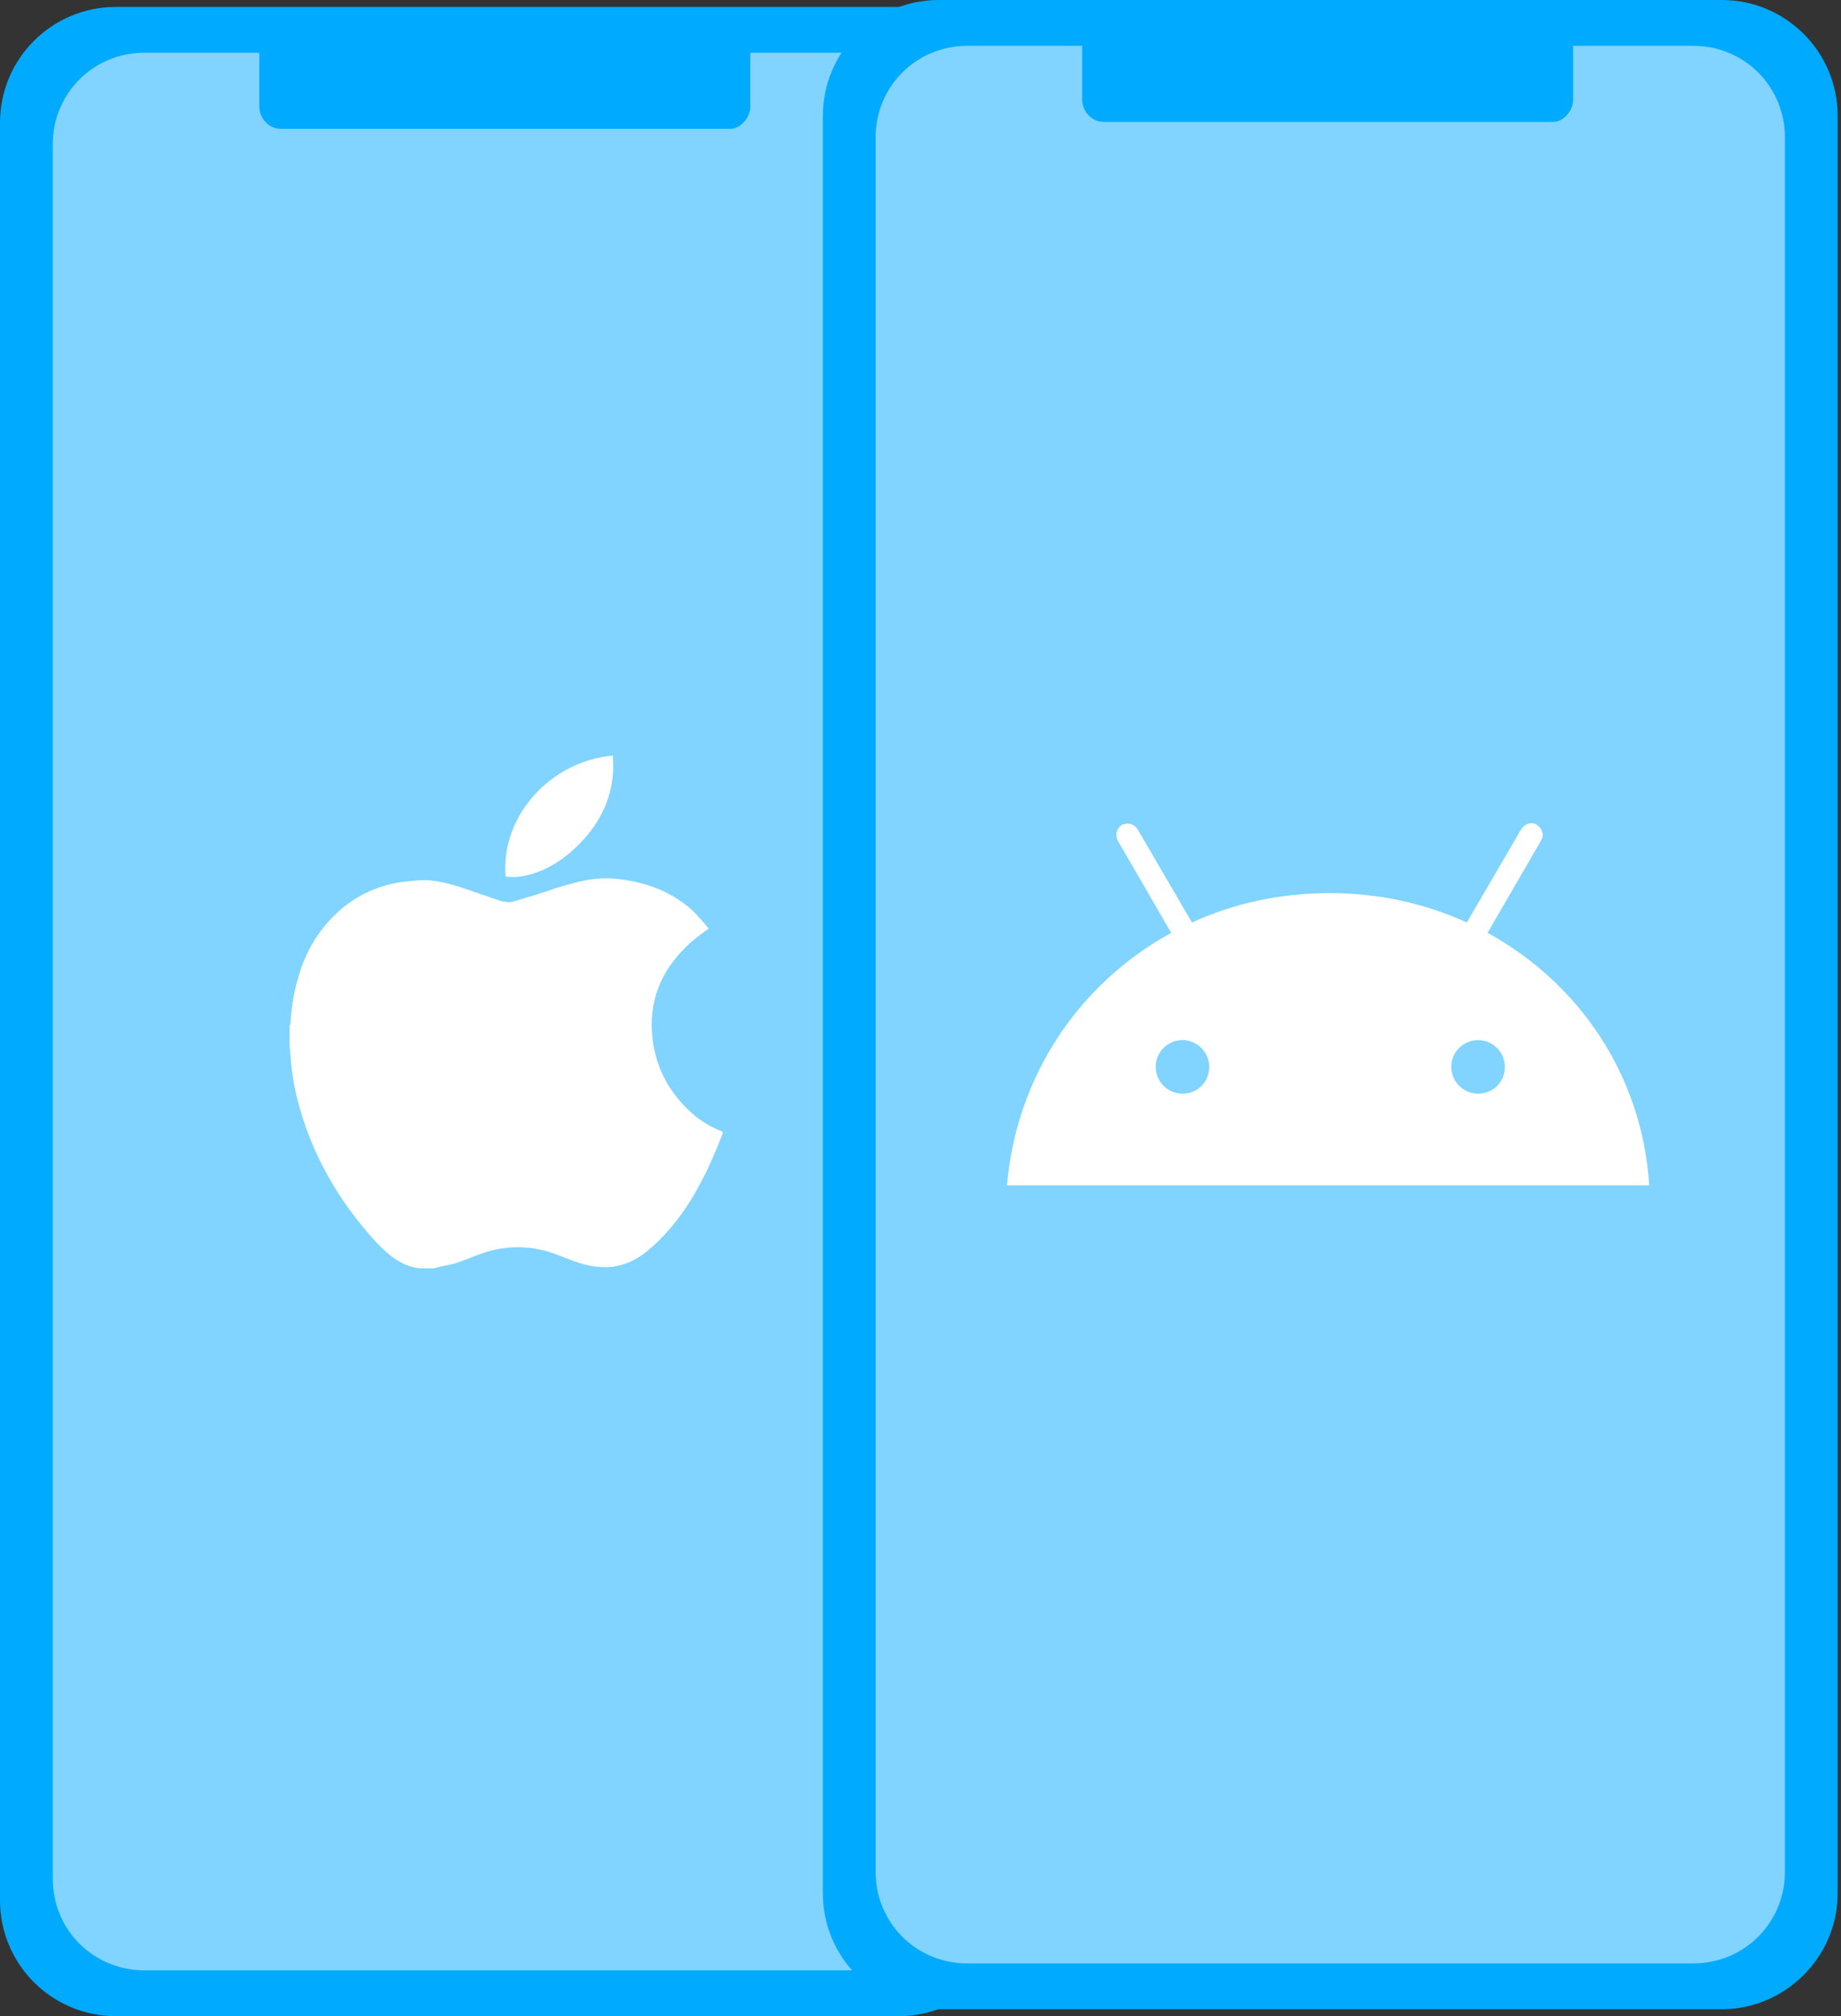
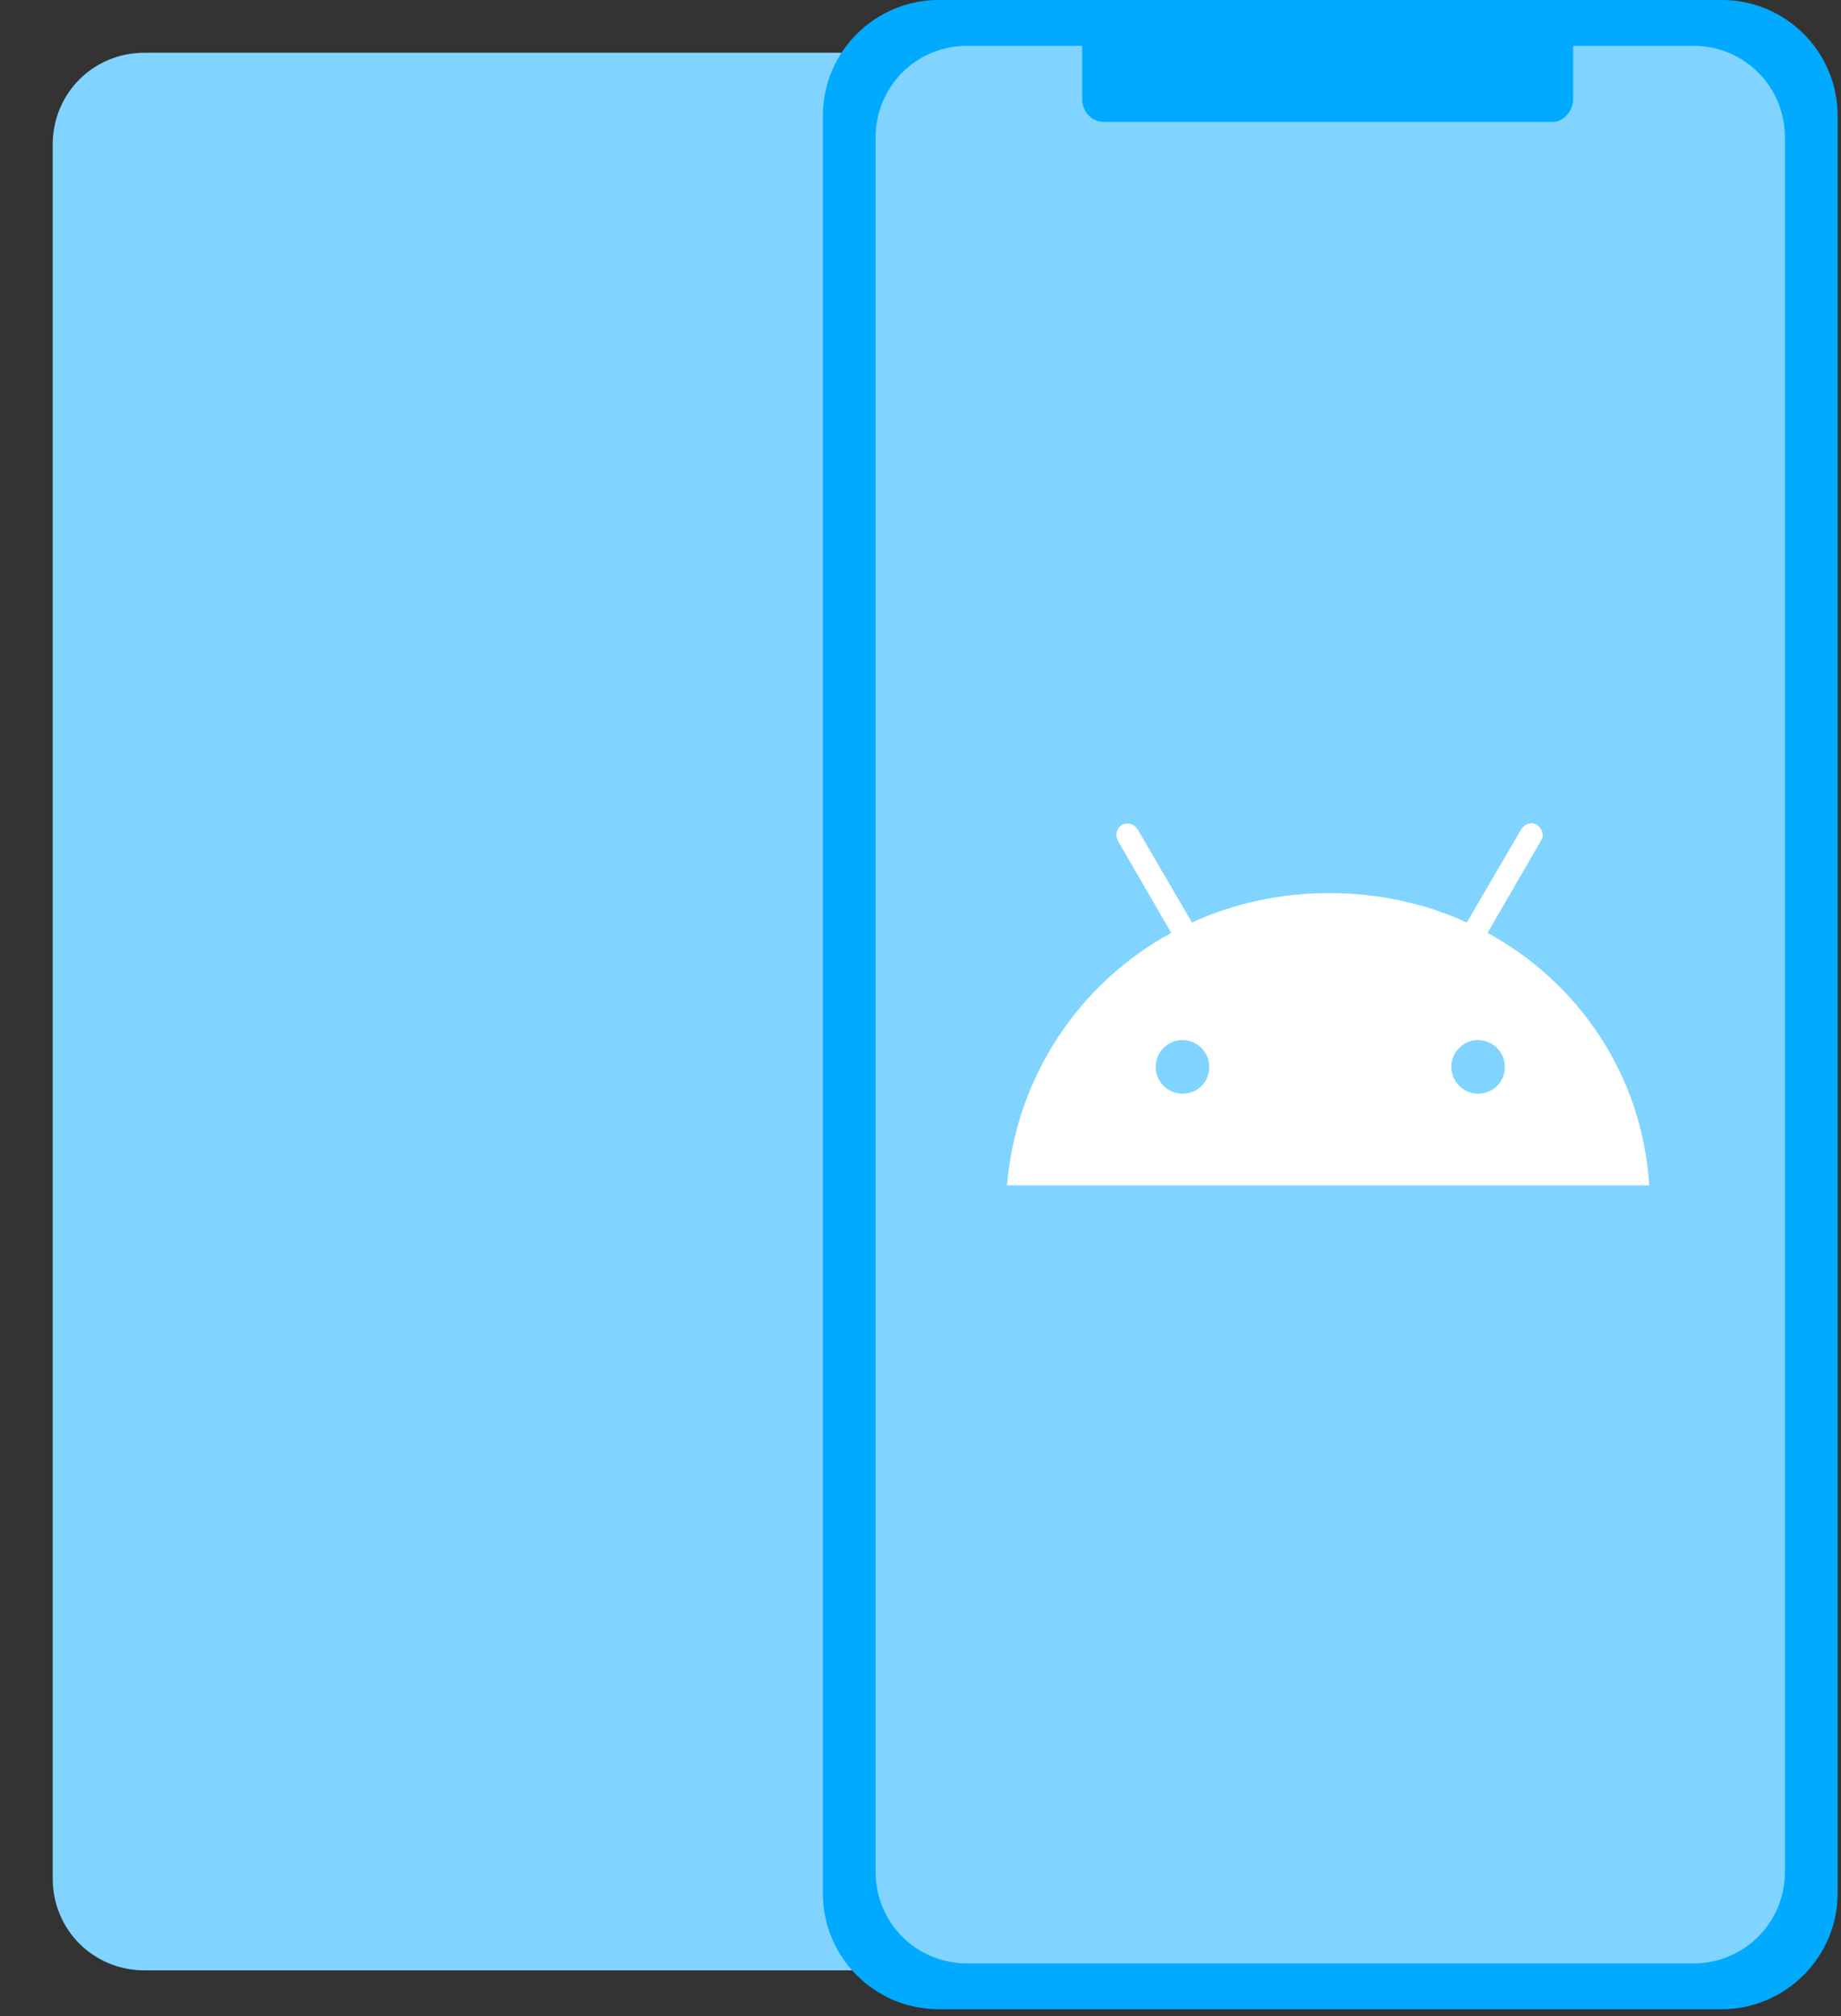
<svg xmlns="http://www.w3.org/2000/svg" width="137px" height="150px" viewBox="0 0 137 150" version="1.1">
  <rect x="0" y="0" width="137" height="150" fill="#333333" stroke="none" />
  <title>native_apps</title>
  <g id="Web" stroke="none" stroke-width="1" fill="none" fill-rule="evenodd">
    <g id="services---app-experience" transform="translate(-559, -1400)" fill-rule="nonzero">
      <g id="Group-5" transform="translate(0, 1015)">
        <g id="Group-9" transform="translate(552, 379)">
          <g id="native_apps" transform="translate(7, 6)">
            <g id="Group" transform="translate(0, 0.515)">
              <g id="Path">
-                 <path d="M66.895,149.485 L8.619,149.485 C3.859,149.485 0,145.626 0,140.866 L0,8.619 C0,3.859 3.859,1.14259659e-15 8.619,1.14259659e-15 L66.895,1.14259659e-15 C71.655,1.14259659e-15 75.515,3.859 75.515,8.619 L75.515,140.866 C75.515,145.626 71.591,149.485 66.895,149.485 Z" fill="#00AAFF" />
                <path d="M64.773,146.076 L10.742,146.076 C6.947,146.076 3.924,143.053 3.924,139.258 L3.924,10.227 C3.924,6.432 6.947,3.409 10.742,3.409 L64.773,3.409 C68.568,3.409 71.591,6.432 71.591,10.227 L71.591,139.258 C71.591,143.053 68.568,146.076 64.773,146.076 Z" fill="#80D4FF" />
-                 <path d="M54.352,9.069 L20.905,9.069 C20.004,9.069 19.297,8.298 19.297,7.397 L19.297,0.064 L55.832,0.064 L55.832,7.397 C55.832,8.298 55.06,9.069 54.352,9.069 Z" fill="#00AAFF" />
              </g>
              <g transform="translate(21.548, 55.703)" fill="#FFFFFF" id="Path">
-                 <path d="M10.742,38.143 C10.42,38.143 10.099,38.143 9.777,38.143 L9.713,38.143 C8.941,38.079 8.298,37.757 7.654,37.307 C7.075,36.857 6.561,36.342 6.111,35.828 C4.117,33.576 2.573,31.132 1.479,28.366 C0.708,26.372 0.193,24.378 0.064,22.256 C0.064,21.998 0,21.741 0,21.484 C0,21.033 0,20.648 0,20.197 C0,20.133 0,20.069 0.064,20.004 C0.129,18.589 0.386,17.238 0.836,15.888 C1.415,14.215 2.316,12.8 3.666,11.578 C5.017,10.356 6.625,9.648 8.426,9.391 C9.005,9.327 9.584,9.262 10.163,9.262 C11.321,9.327 12.35,9.648 13.443,10.034 C14.215,10.292 14.923,10.549 15.695,10.806 C15.952,10.87 16.274,10.935 16.595,10.87 C17.689,10.549 18.782,10.227 19.876,9.841 C20.712,9.584 21.612,9.327 22.513,9.198 C23.478,9.069 24.443,9.134 25.407,9.327 C27.144,9.648 28.688,10.356 29.974,11.514 C30.425,11.964 30.81,12.414 31.196,12.864 C30.682,13.25 30.103,13.636 29.653,14.087 C27.594,16.016 26.694,18.332 27.015,21.098 C27.273,23.285 28.302,25.15 29.974,26.63 C30.617,27.208 31.389,27.659 32.226,27.98 C32.226,28.045 32.226,28.109 32.226,28.109 C32.226,28.173 32.161,28.238 32.161,28.302 C31.647,29.588 31.132,30.81 30.489,31.968 C29.524,33.769 28.302,35.442 26.694,36.792 C25.407,37.886 23.992,38.272 22.384,37.95 C21.612,37.822 20.905,37.5 20.197,37.243 C18.203,36.407 16.145,36.342 14.087,37.114 C13.443,37.371 12.8,37.629 12.157,37.822 C11.578,37.95 11.192,38.015 10.742,38.143 Z" />
-                 <path d="M16.081,9.005 C15.695,4.438 19.49,0.386 24.057,0 C24.057,0.45 24.121,0.965 24.057,1.415 C23.864,3.731 22.706,5.596 20.969,7.14 C20.069,7.912 19.104,8.491 18.01,8.812 C17.367,9.005 16.788,9.069 16.081,9.005 Z" />
-               </g>
+                 </g>
            </g>
            <g id="Group" transform="translate(61.235, 0)">
              <g id="Path">
                <path d="M66.895,149.485 L8.619,149.485 C3.859,149.485 0,145.626 0,140.866 L0,8.619 C0,3.859 3.859,-1.14259659e-15 8.619,-1.14259659e-15 L66.895,-1.14259659e-15 C71.655,-1.14259659e-15 75.515,3.859 75.515,8.619 L75.515,140.866 C75.515,145.626 71.591,149.485 66.895,149.485 Z" fill="#00AAFF" />
                <path d="M64.773,146.076 L10.742,146.076 C6.947,146.076 3.924,143.053 3.924,139.258 L3.924,10.227 C3.924,6.432 6.947,3.409 10.742,3.409 L64.773,3.409 C68.568,3.409 71.591,6.432 71.591,10.227 L71.591,139.258 C71.591,143.053 68.568,146.076 64.773,146.076 Z" fill="#80D4FF" />
                <path d="M54.352,9.069 L20.905,9.069 C20.004,9.069 19.297,8.298 19.297,7.397 L19.297,0.064 L55.832,0.064 L55.832,7.397 C55.832,8.298 55.06,9.069 54.352,9.069 Z" fill="#00AAFF" />
              </g>
              <path d="M48.756,81.368 C47.663,81.368 46.762,80.467 46.762,79.374 C46.762,78.28 47.663,77.38 48.756,77.38 C49.85,77.38 50.75,78.28 50.75,79.374 C50.75,80.532 49.85,81.368 48.756,81.368 M26.758,81.368 C25.665,81.368 24.764,80.467 24.764,79.374 C24.764,78.28 25.665,77.38 26.758,77.38 C27.852,77.38 28.752,78.28 28.752,79.374 C28.752,80.532 27.852,81.368 26.758,81.368 M49.464,69.404 L53.452,62.521 C53.709,62.136 53.516,61.621 53.13,61.364 C52.744,61.106 52.23,61.299 51.973,61.685 L47.92,68.632 C44.833,67.217 41.359,66.445 37.693,66.445 C34.027,66.445 30.553,67.217 27.466,68.632 L23.413,61.685 C23.156,61.299 22.706,61.171 22.256,61.364 C21.87,61.621 21.741,62.071 21.934,62.521 L25.922,69.404 C19.104,73.135 14.408,80.017 13.701,88.186 L61.492,88.186 C60.978,80.017 56.282,73.135 49.464,69.404" id="Shape" fill="#FFFFFF" />
            </g>
          </g>
        </g>
      </g>
    </g>
  </g>
</svg>